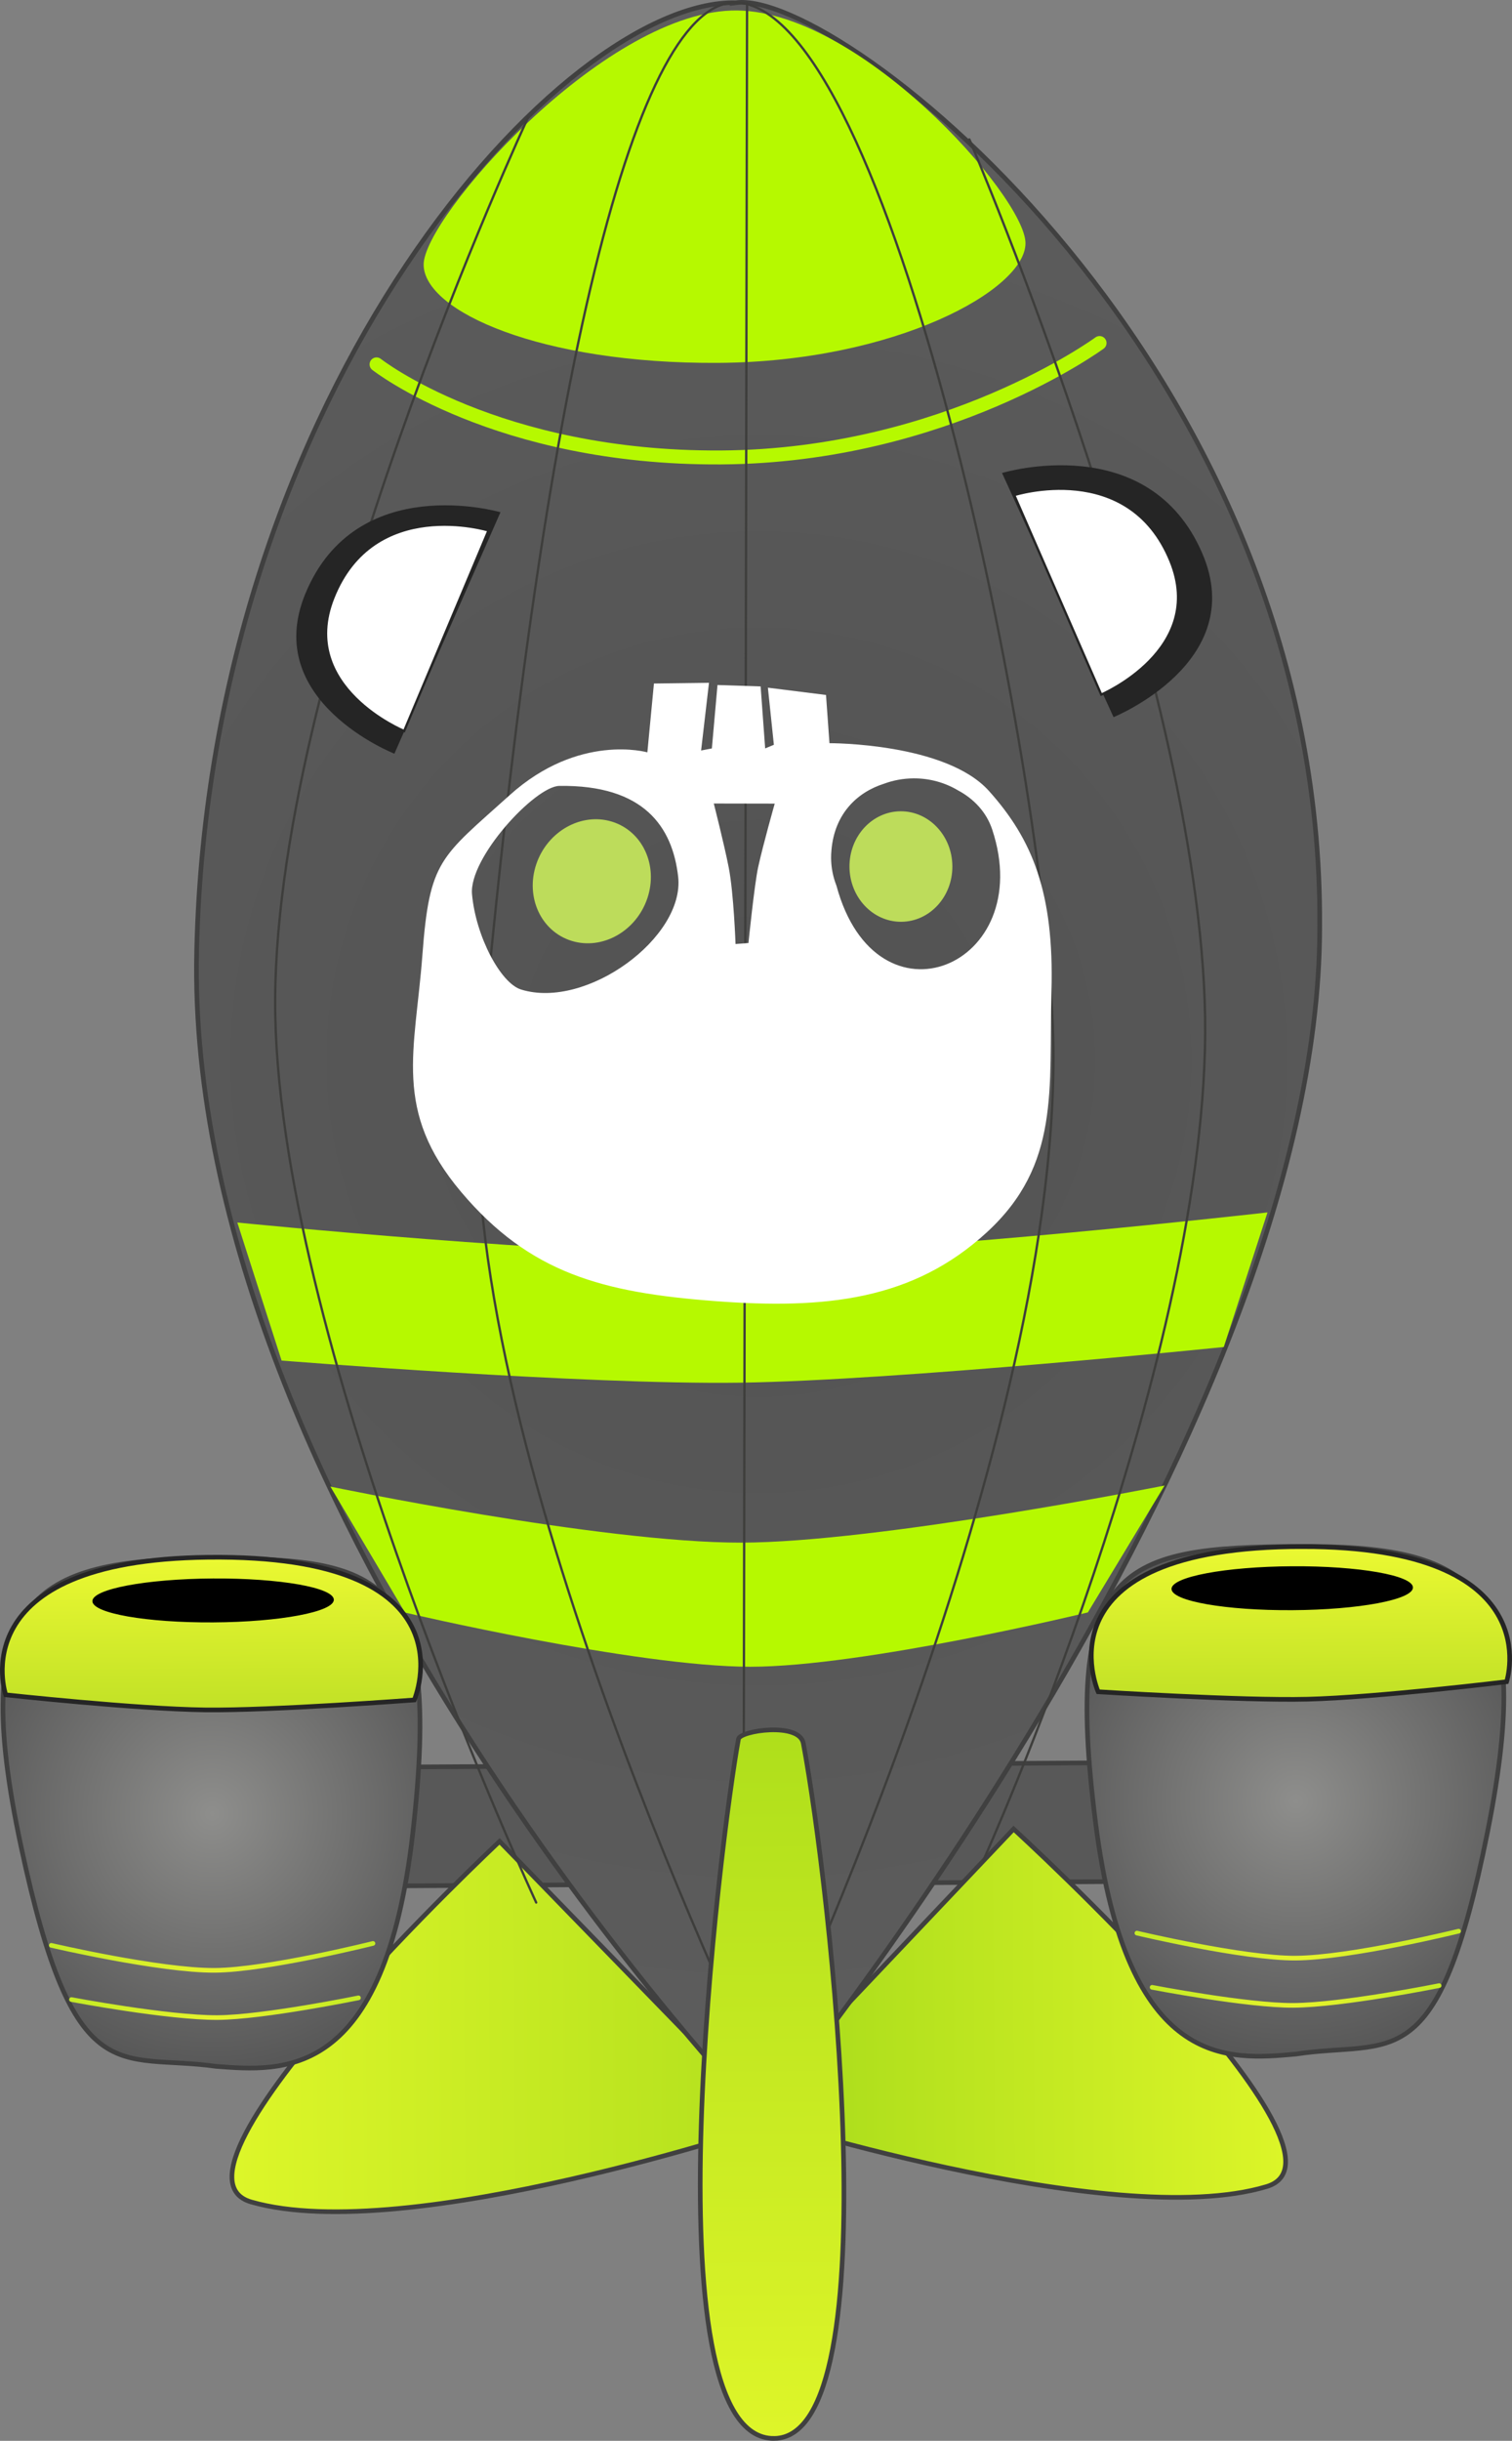
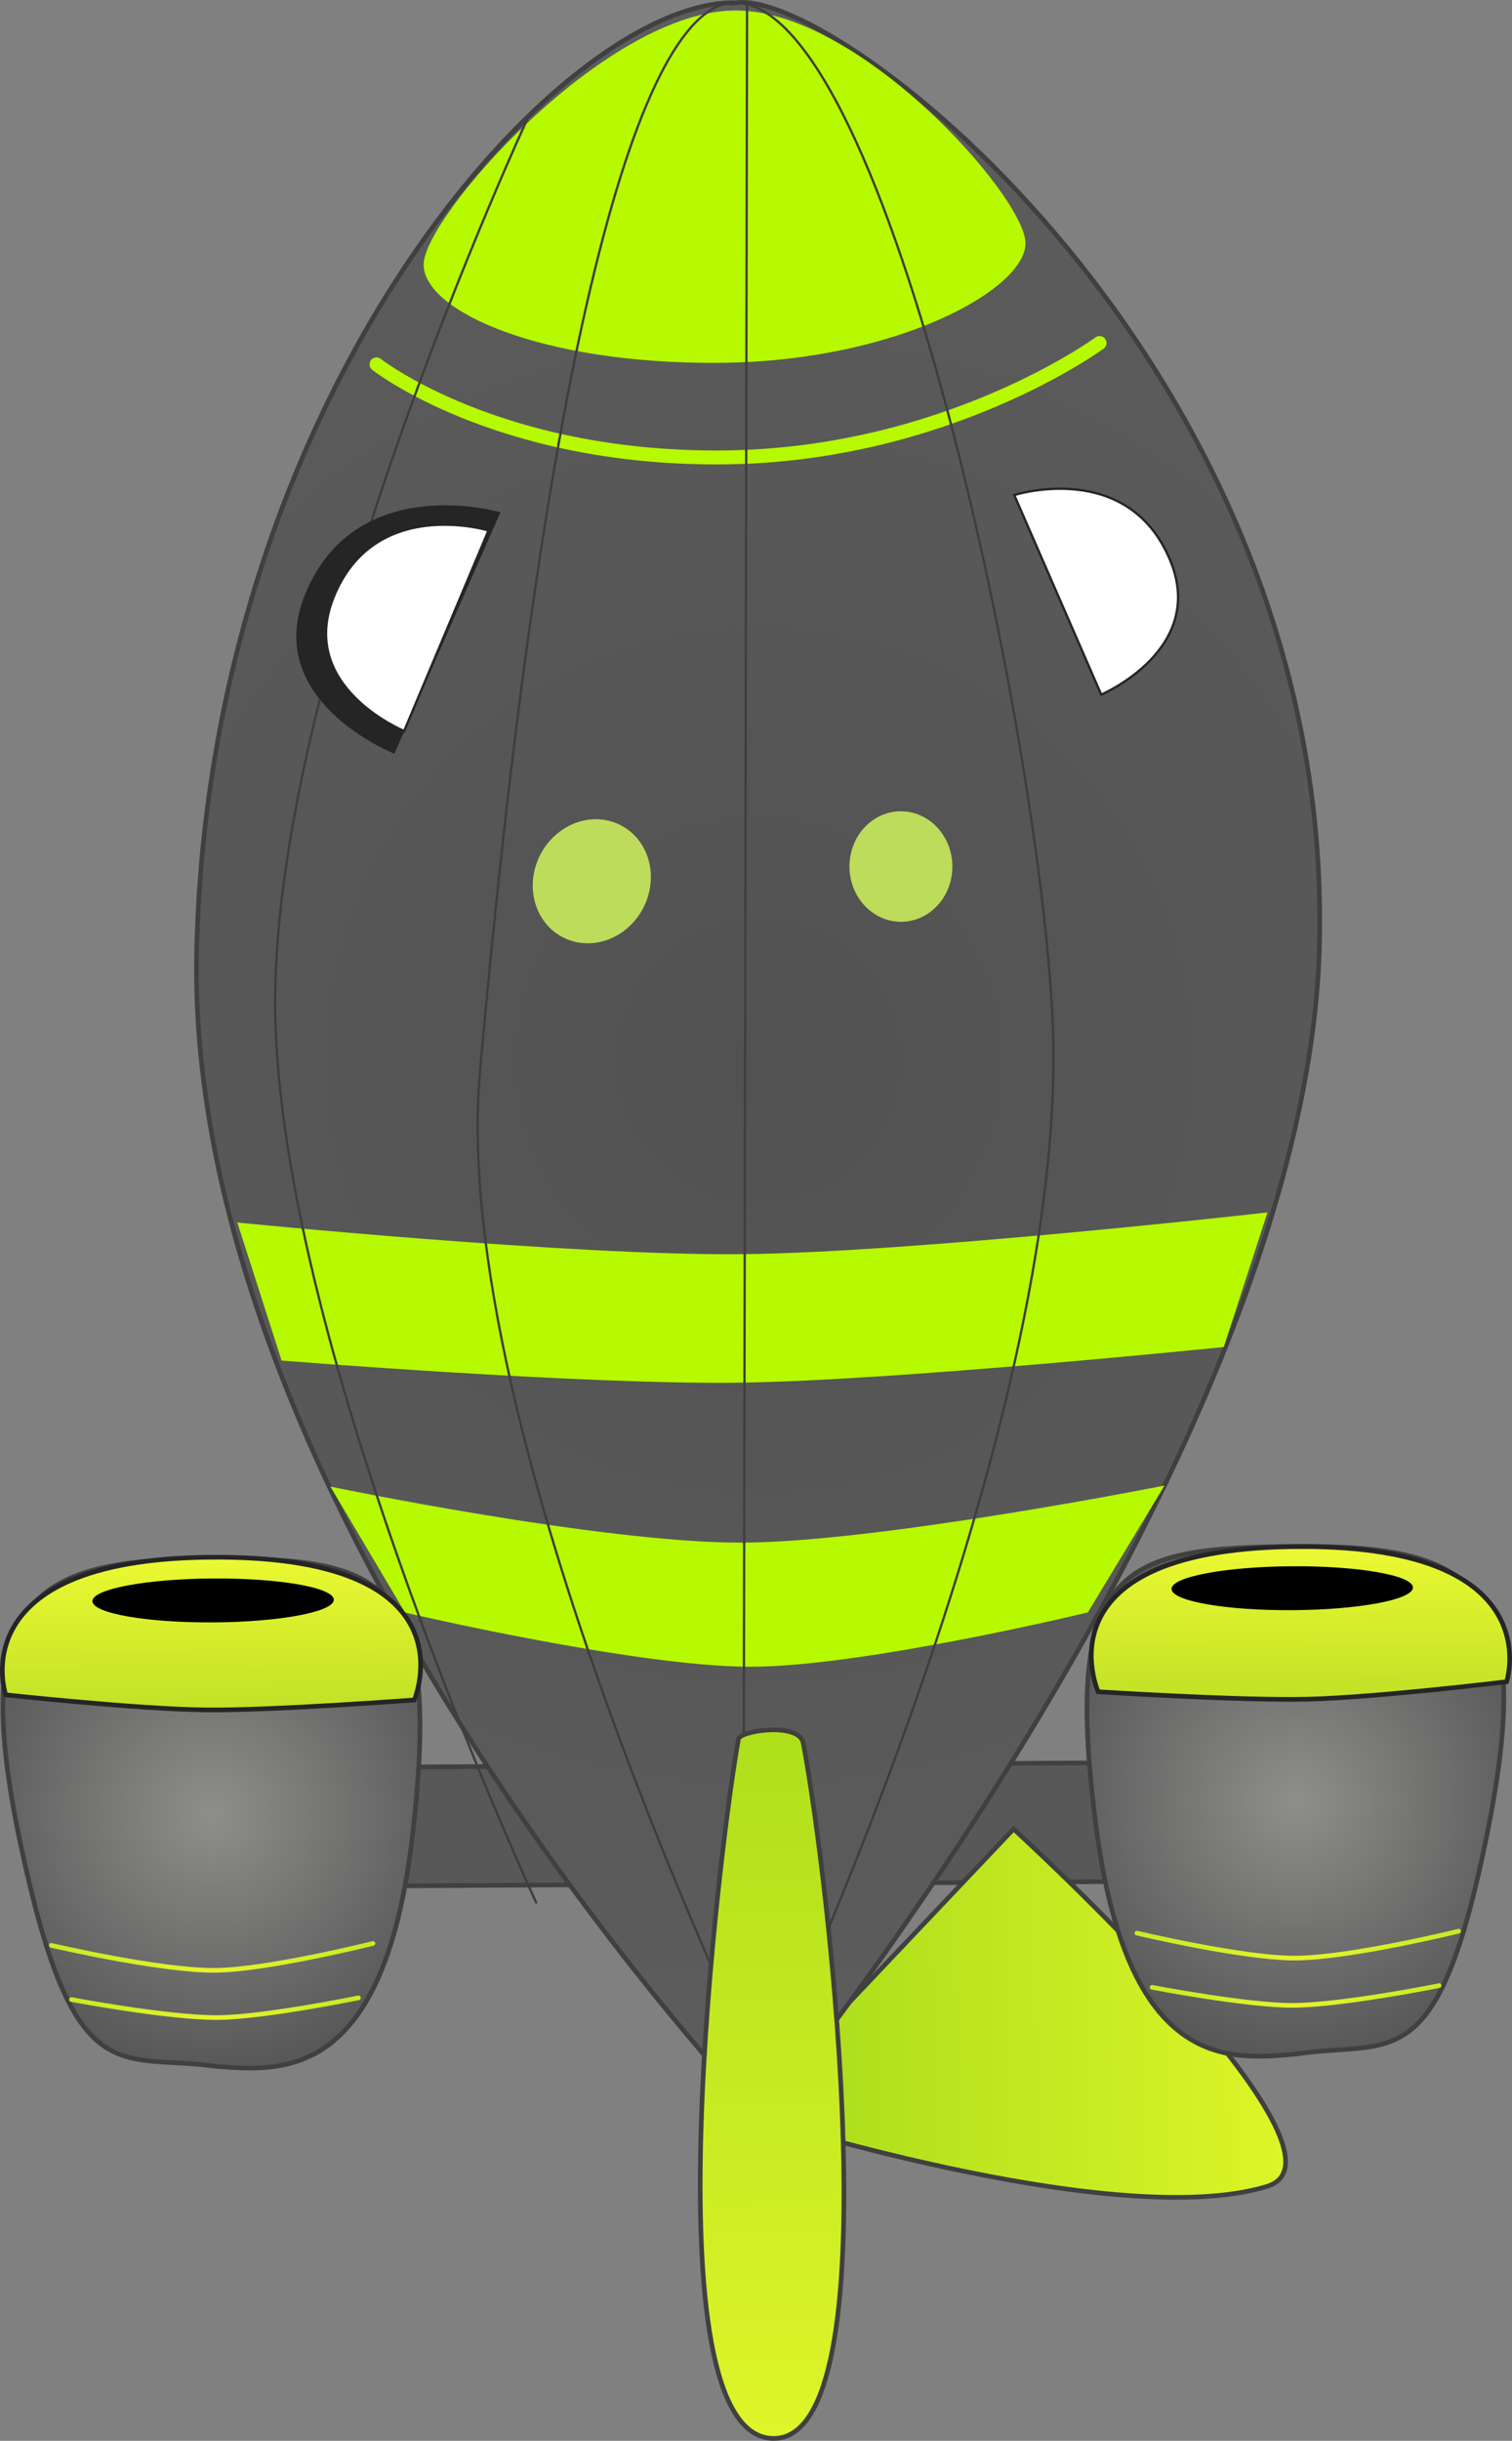
<svg xmlns="http://www.w3.org/2000/svg" version="1.1" width="325.647" height="525.296" viewBox="0,0,325.647,525.296">
  <rect x="0" y="0" width="325.647" height="525.296" fill="#808080" stroke="none" />
  <defs>
    <linearGradient x1="126.918" y1="353.742" x2="243.592" y2="353.045" gradientUnits="userSpaceOnUse" id="color-1">
      <stop offset="0" stop-color="#ddf629" />
      <stop offset="1" stop-color="#b2e01d" />
    </linearGradient>
    <linearGradient x1="237.179" y1="351.074" x2="353.853" y2="350.376" gradientUnits="userSpaceOnUse" id="color-2">
      <stop offset="0" stop-color="#a5da1a" />
      <stop offset="1" stop-color="#dcf528" />
    </linearGradient>
    <radialGradient cx="240.615" cy="145.539" r="227.698" gradientUnits="userSpaceOnUse" id="color-3">
      <stop offset="0" stop-color="#525252" />
      <stop offset="1" stop-color="#5d5d5d" />
    </radialGradient>
    <linearGradient x1="243.636" y1="442.142" x2="242.64" y2="290.688" gradientUnits="userSpaceOnUse" id="color-4">
      <stop offset="0" stop-color="#def529" />
      <stop offset="1" stop-color="#afdf1b" />
    </linearGradient>
    <radialGradient cx="356.312" cy="305.008" r="54.838" gradientUnits="userSpaceOnUse" id="color-5">
      <stop offset="0" stop-color="#8e8e8c" />
      <stop offset="1" stop-color="#585858" />
    </radialGradient>
    <radialGradient cx="356.236" cy="346.905" r="29.482" gradientUnits="userSpaceOnUse" id="color-6">
      <stop offset="0" stop-color="#e7f32d" />
      <stop offset="1" stop-color="#c6ec25" />
    </radialGradient>
    <linearGradient x1="357.331" y1="283.077" x2="357.115" y2="250.209" gradientUnits="userSpaceOnUse" id="color-7">
      <stop offset="0" stop-color="#c1e126" />
      <stop offset="1" stop-color="#ebf932" />
    </linearGradient>
    <radialGradient cx="356.697" cy="335.973" r="33.041" gradientUnits="userSpaceOnUse" id="color-8">
      <stop offset="0" stop-color="#e7f32d" />
      <stop offset="1" stop-color="#c6ec25" />
    </radialGradient>
    <radialGradient cx="122.859" cy="307.644" r="54.838" gradientUnits="userSpaceOnUse" id="color-9">
      <stop offset="0" stop-color="#8e8e8c" />
      <stop offset="1" stop-color="#585858" />
    </radialGradient>
    <linearGradient x1="122.783" y1="285.364" x2="122.567" y2="252.495" gradientUnits="userSpaceOnUse" id="color-10">
      <stop offset="0" stop-color="#c1e126" />
      <stop offset="1" stop-color="#ebf932" />
    </linearGradient>
    <radialGradient cx="123.486" cy="349.537" r="29.482" gradientUnits="userSpaceOnUse" id="color-11">
      <stop offset="0" stop-color="#e7f32d" />
      <stop offset="1" stop-color="#c6ec25" />
    </radialGradient>
    <radialGradient cx="122.881" cy="338.611" r="33.041" gradientUnits="userSpaceOnUse" id="color-12">
      <stop offset="0" stop-color="#e7f32d" />
      <stop offset="1" stop-color="#c6ec25" />
    </radialGradient>
  </defs>
  <g transform="translate(-77.176,82.641)">
    <g data-paper-data="{&quot;isPaintingLayer&quot;:true}" fill-rule="nonzero" stroke-linejoin="miter" stroke-miterlimit="10" stroke-dasharray="" stroke-dashoffset="0" style="mix-blend-mode: normal">
      <g>
        <path d="M337.242,322.179l-184.586,1.103l-0.168,-25.573l184.586,-1.103z" fill="#585858" stroke="#404040" stroke-width="1" stroke-linecap="butt" />
-         <path d="M243.732,374.279c0,0 -78.98,26.601 -112.448,16.973c-22.463,-6.462 53.488,-77.601 53.488,-77.601z" data-paper-data="{&quot;index&quot;:null}" fill="url(#color-1)" stroke="#404040" stroke-width="1" stroke-linecap="round" />
        <path d="M295.478,310.979c0,0 76.879,70.225 54.503,76.956c-33.339,10.027 -112.662,-15.627 -112.662,-15.627z" data-paper-data="{&quot;index&quot;:null}" fill="url(#color-2)" stroke="#404040" stroke-width="1" stroke-linecap="round" />
        <path d="M235.684,-82.061c22.356,-2.982 126.548,78.153 125.726,198.869c0.003,110.552 -120.426,256.431 -120.426,256.431c0,0 -124.154,-130.201 -121.453,-251.196c2.701,-120.995 78.983,-204.792 116.153,-204.105z" fill="url(#color-3)" stroke="#404040" stroke-width="1" stroke-linecap="butt" />
        <path d="M313.993,-8.819c0,0 -33.133,24.336 -81.527,24.626c-48.394,0.289 -74.194,-20.029 -74.194,-20.029" fill="none" stroke="#b6f900" stroke-width="3" stroke-linecap="round" />
        <path d="M298.041,-30.333c0.066,10.042 -28.136,25.562 -66.228,25.79c-38.092,0.228 -63.33,-11.099 -63.396,-21.141c-0.066,-10.042 38.235,-53.74 66.31,-54.69c26.919,-0.912 63.248,40 63.314,50.042z" fill="#b6f900" stroke="none" stroke-width="0" stroke-linecap="butt" />
        <path d="M148.331,237.291c0,0 58.134,12.1 88.481,12.062c29.517,-0.037 91.178,-12.286 91.178,-12.286l-16.515,27.306c0,0 -48.3,11.685 -72.68,11.69c-24.639,0.005 -74.386,-11.661 -74.386,-11.661z" fill="#b6f900" stroke="none" stroke-width="0" stroke-linecap="round" />
        <path d="M128.293,180.466c0,0 71.879,7.169 108.636,6.808c37.194,-0.365 113.233,-8.985 113.233,-8.985l-9.412,28.964c0,0 -70.062,7.187 -104.162,7.677c-33.533,0.481 -98.767,-4.763 -98.767,-4.763z" fill="#b6f900" stroke="none" stroke-width="0" stroke-linecap="round" />
        <path d="M238.075,-81.945l-0.859,455.965" fill="none" stroke="#3e3e3c" stroke-width="0.5" stroke-linecap="round" />
        <path d="M180.557,147.894c14.259,-159.521 35.274,-233.22 56.347,-229.903c33.608,5.291 66.637,170.595 67.149,225.2c0.833,88.845 -62.639,221.418 -62.639,221.418c0,0 -67.814,-138.881 -60.857,-216.715z" fill="none" stroke="#3e3e3c" stroke-width="0.5" stroke-linecap="round" />
        <path d="M192.658,326.81c0,0 -54.733,-117.651 -56.192,-190.829c-1.458,-73.178 54.438,-193.339 54.438,-193.339" fill="none" stroke="#3e3e3c" stroke-width="0.5" stroke-linecap="round" />
-         <path d="M285.96,-52.637c0,0 51.277,119.329 50.78,192.518c-0.497,73.189 -47.776,177.857 -47.776,177.857" data-paper-data="{&quot;index&quot;:null}" fill="none" stroke="#3e3e3c" stroke-width="0.5" stroke-linecap="round" />
        <path d="M243.93,442.14c-27.895,0.342 -11.5,-129.899 -7.707,-150.521c0.332,-1.806 13.094,-3.724 13.966,0.912c5.68,30.176 19.319,149.296 -6.259,149.61z" data-paper-data="{&quot;index&quot;:null}" fill="url(#color-4)" stroke="#404040" stroke-width="1" stroke-linecap="butt" />
        <path d="M184.963,27.6l-22.844,51.965c0,0 -28.73,-11.284 -19.187,-34.416c10.986,-26.627 42.031,-17.549 42.031,-17.549z" fill="#252525" stroke="none" stroke-width="0" stroke-linecap="round" />
        <path d="M182.388,31.52l-18.169,43.167c0,0 -22.869,-9.38 -15.279,-28.596c8.738,-22.119 33.448,-14.571 33.448,-14.571z" fill="#ffffff" stroke="#252525" stroke-width="0.5" stroke-linecap="round" />
-         <path d="M336.133,36.48c10.053,23.397 -19.127,35.217 -19.127,35.217l-24.018,-52.543c0,0 31.573,-9.606 43.145,17.327z" fill="#252525" stroke="none" stroke-width="0" stroke-linecap="round" />
        <path d="M329.256,38.07c7.843,19.124 -14.902,28.777 -14.902,28.777l-18.735,-42.947c0,0 24.609,-7.843 33.637,14.17z" fill="#ffffff" stroke="#252525" stroke-width="0.5" stroke-linecap="round" />
        <path d="M356.622,250.167c37.716,-0.225 51.668,7.811 40.935,61.433c-10.752,53.716 -20.4,44.633 -41.328,47.827c-14.389,1.261 -36.272,3.709 -43.079,-49.672c-7.109,-55.749 5.756,-59.363 43.471,-59.588z" fill="url(#color-5)" stroke="#404040" stroke-width="1" stroke-linecap="butt" />
        <path d="M387.132,344.687c0,0 -20.782,4.191 -31.416,4.254c-9.924,0.059 -30.404,-3.885 -30.404,-3.885" fill="none" stroke="url(#color-6)" stroke-width="1" stroke-linecap="round" />
        <path d="M357.717,250.208c53.502,-0.006 43.945,29.082 43.945,29.082c0,0 -27.956,3.39 -42.891,3.756c-14.367,0.352 -45.081,-1.6 -45.081,-1.6c0,0 -13.942,-31.231 44.028,-31.238z" data-paper-data="{&quot;index&quot;:null}" fill="url(#color-7)" stroke="#252525" stroke-width="1" stroke-linecap="butt" />
        <path d="M391.319,332.97c0,0 -23.257,5.731 -35.137,5.802c-11.17,0.067 -34.144,-5.387 -34.144,-5.387" fill="none" stroke="url(#color-8)" stroke-width="1" stroke-linecap="round" />
        <path d="M355.46,254.439c14.359,-0.086 26.013,1.96 26.03,4.57c0.017,2.61 -11.609,4.795 -25.968,4.881c-14.359,0.086 -26.013,-1.96 -26.03,-4.57c-0.017,-2.61 11.609,-4.795 25.968,-4.881z" fill="#000000" stroke="none" stroke-width="0" stroke-linecap="butt" />
        <path d="M166.079,311.875c-6.105,53.458 -28.018,51.272 -42.423,50.183c-20.968,-2.943 -30.497,6.254 -41.953,-47.329c-11.437,-53.489 2.409,-61.692 40.124,-61.918c37.716,-0.225 50.627,3.234 44.251,59.064z" fill="url(#color-9)" stroke="#404040" stroke-width="1" stroke-linecap="butt" />
        <path d="M166.4,283.211c0,0 -30.686,2.319 -45.057,2.139c-14.939,-0.187 -42.937,-3.243 -42.937,-3.243c0,0 -9.939,-28.972 43.559,-29.605c57.966,-0.686 44.435,30.709 44.435,30.709z" fill="url(#color-10)" stroke="#252525" stroke-width="1" stroke-linecap="butt" />
        <path d="M154.382,347.319c0,0 -20.426,4.189 -30.35,4.248c-10.634,0.064 -31.469,-3.879 -31.469,-3.879" fill="none" stroke="url(#color-11)" stroke-width="1" stroke-linecap="round" />
        <path d="M157.503,335.608c0,0 -22.901,5.728 -34.071,5.795c-11.88,0.071 -35.21,-5.381 -35.21,-5.381" fill="none" stroke="url(#color-12)" stroke-width="1" stroke-linecap="round" />
        <path d="M149.076,261.639c0.017,2.61 -11.609,4.795 -25.968,4.881c-14.359,0.086 -26.013,-1.96 -26.03,-4.57c-0.017,-2.61 11.609,-4.795 25.968,-4.881c14.359,-0.086 26.013,1.96 26.03,4.57z" fill="#000000" stroke="none" stroke-width="0" stroke-linecap="butt" />
-         <path d="M255.822,77.303c0,0 25.031,-0.115 34.357,10.287c9.326,10.403 14.037,21.782 13.458,43.046c-0.579,21.264 1.948,37.352 -13.916,51.927c-15.864,14.574 -34.659,16.642 -58.713,14.799c-24.054,-1.842 -39.713,-5.956 -54.509,-23.471c-14.796,-17.515 -9.894,-30.345 -8.354,-50.944c1.539,-20.599 3.848,-20.981 18.791,-34.448c14.943,-13.467 29.667,-9.224 29.667,-9.224l1.414,-14.814l11.857,-0.154l-1.698,14.57l2.319,-0.446l1.212,-13.649l9.29,0.305l0.977,13.343l1.874,-0.784l-1.286,-12.288l12.515,1.567zM178.836,109.815c0.821,9.086 6.158,19.129 10.555,20.498c14.114,4.394 35.328,-11.259 33.841,-24.286c-1.219,-10.688 -7.338,-19.792 -25.591,-19.531c-5.208,0.074 -19.513,15.486 -18.805,23.32zM283.455,87.426c-2.764,-1.637 -6.03,-2.574 -9.524,-2.553c-2.248,0.013 -4.397,0.422 -6.374,1.157c-5.852,1.862 -10.642,6.518 -11.305,14.28c-0.055,0.564 -0.082,1.135 -0.078,1.713c0.014,2.078 0.417,4.066 1.142,5.903c8.587,31.911 43.314,17.392 33.56,-12.033c-1.26,-3.802 -4.003,-6.651 -7.423,-8.467zM230.907,90.282c0,0 2.254,8.841 3.216,13.763c1.085,5.553 1.47,16.479 1.47,16.479l2.782,-0.21c0,0 1.289,-12.687 2.086,-16.317c1.083,-4.936 3.571,-13.691 3.571,-13.691z" fill="#ffffff" stroke="none" stroke-width="0" stroke-linecap="butt" />
        <path d="M271.134,91.957c6.12,-0.037 11.116,5.257 11.159,11.824c0.043,6.567 -4.883,11.92 -11.003,11.957c-6.12,0.037 -11.116,-5.257 -11.159,-11.824c-0.043,-6.567 4.883,-11.92 11.003,-11.957z" fill="#bddc5b" stroke="none" stroke-width="0" stroke-linecap="butt" />
        <path d="M208.971,94.188c6.604,2.03 10.017,9.42 7.623,16.507c-2.394,7.087 -9.689,11.186 -16.293,9.156c-6.604,-2.03 -10.017,-9.42 -7.623,-16.507c2.394,-7.087 9.689,-11.186 16.293,-9.156z" fill="#bddc5b" stroke="none" stroke-width="0" stroke-linecap="butt" />
      </g>
    </g>
  </g>
</svg>